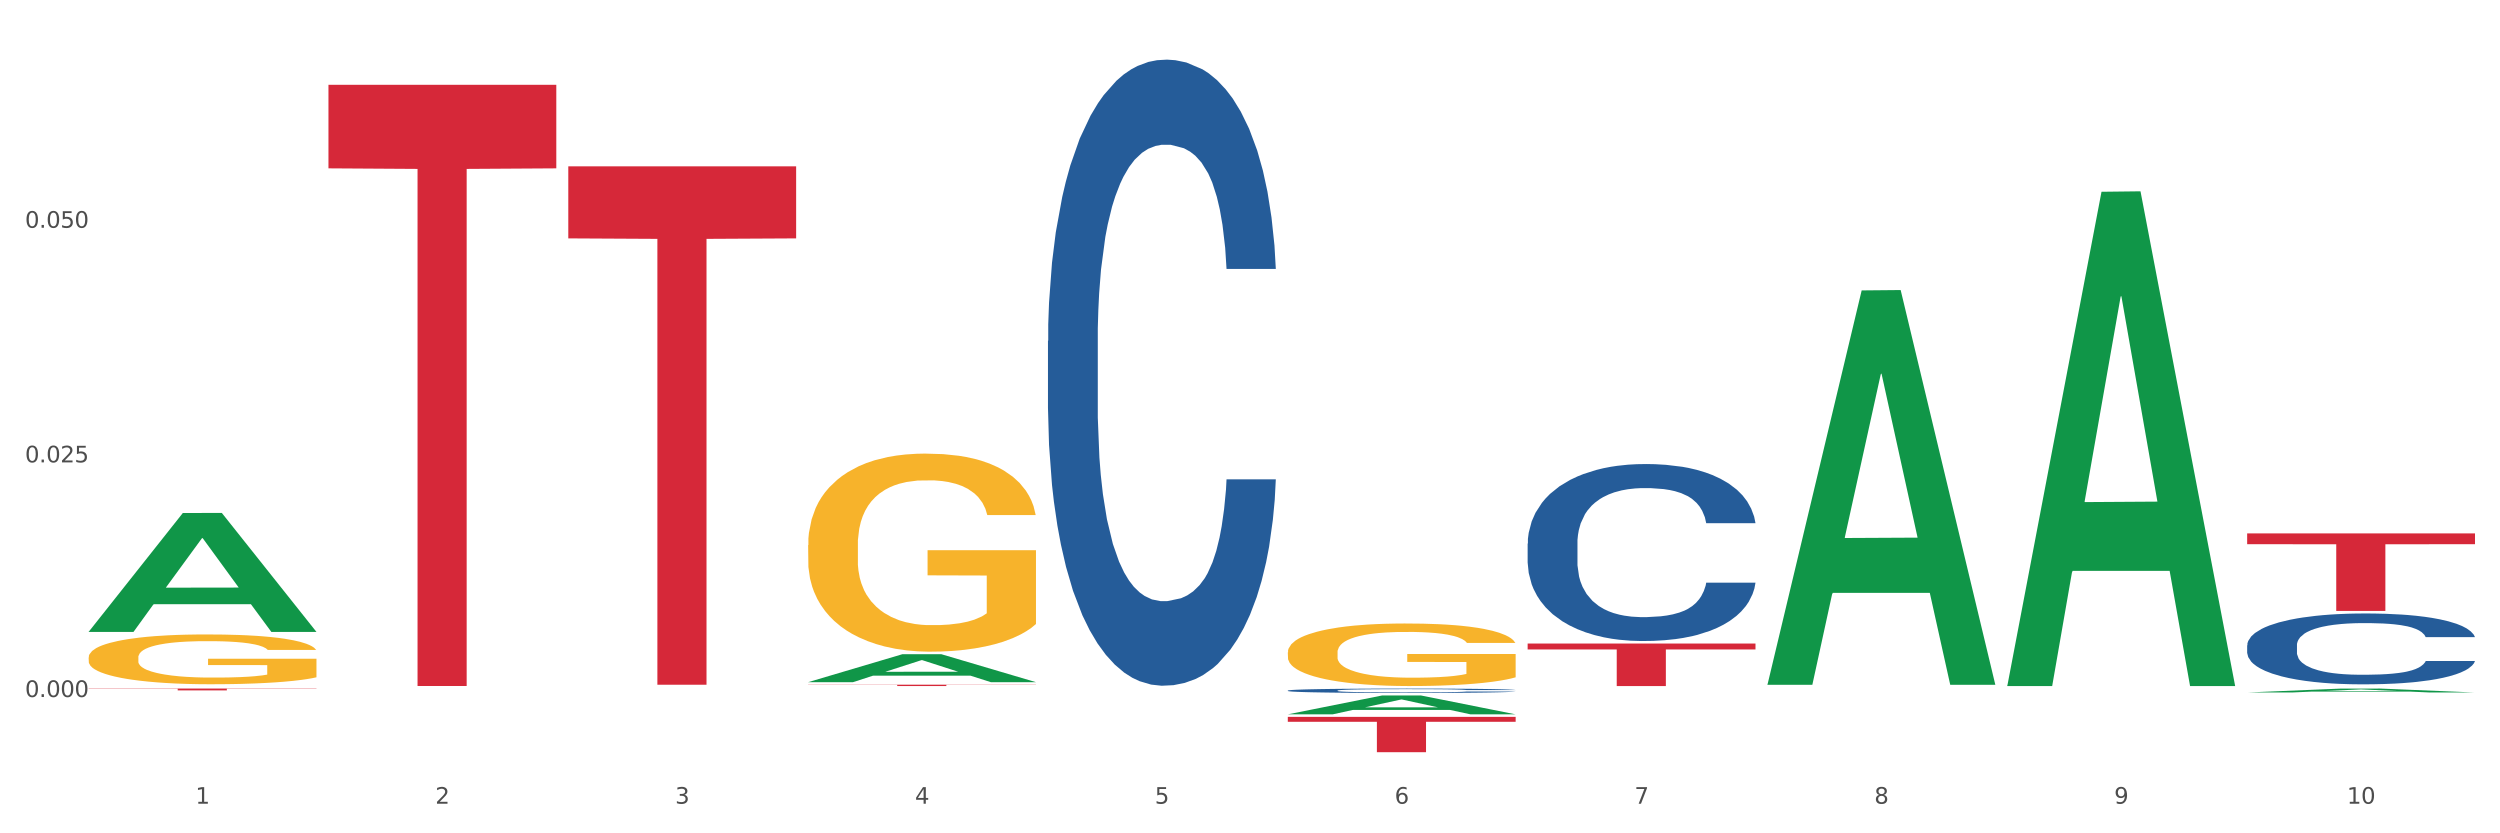
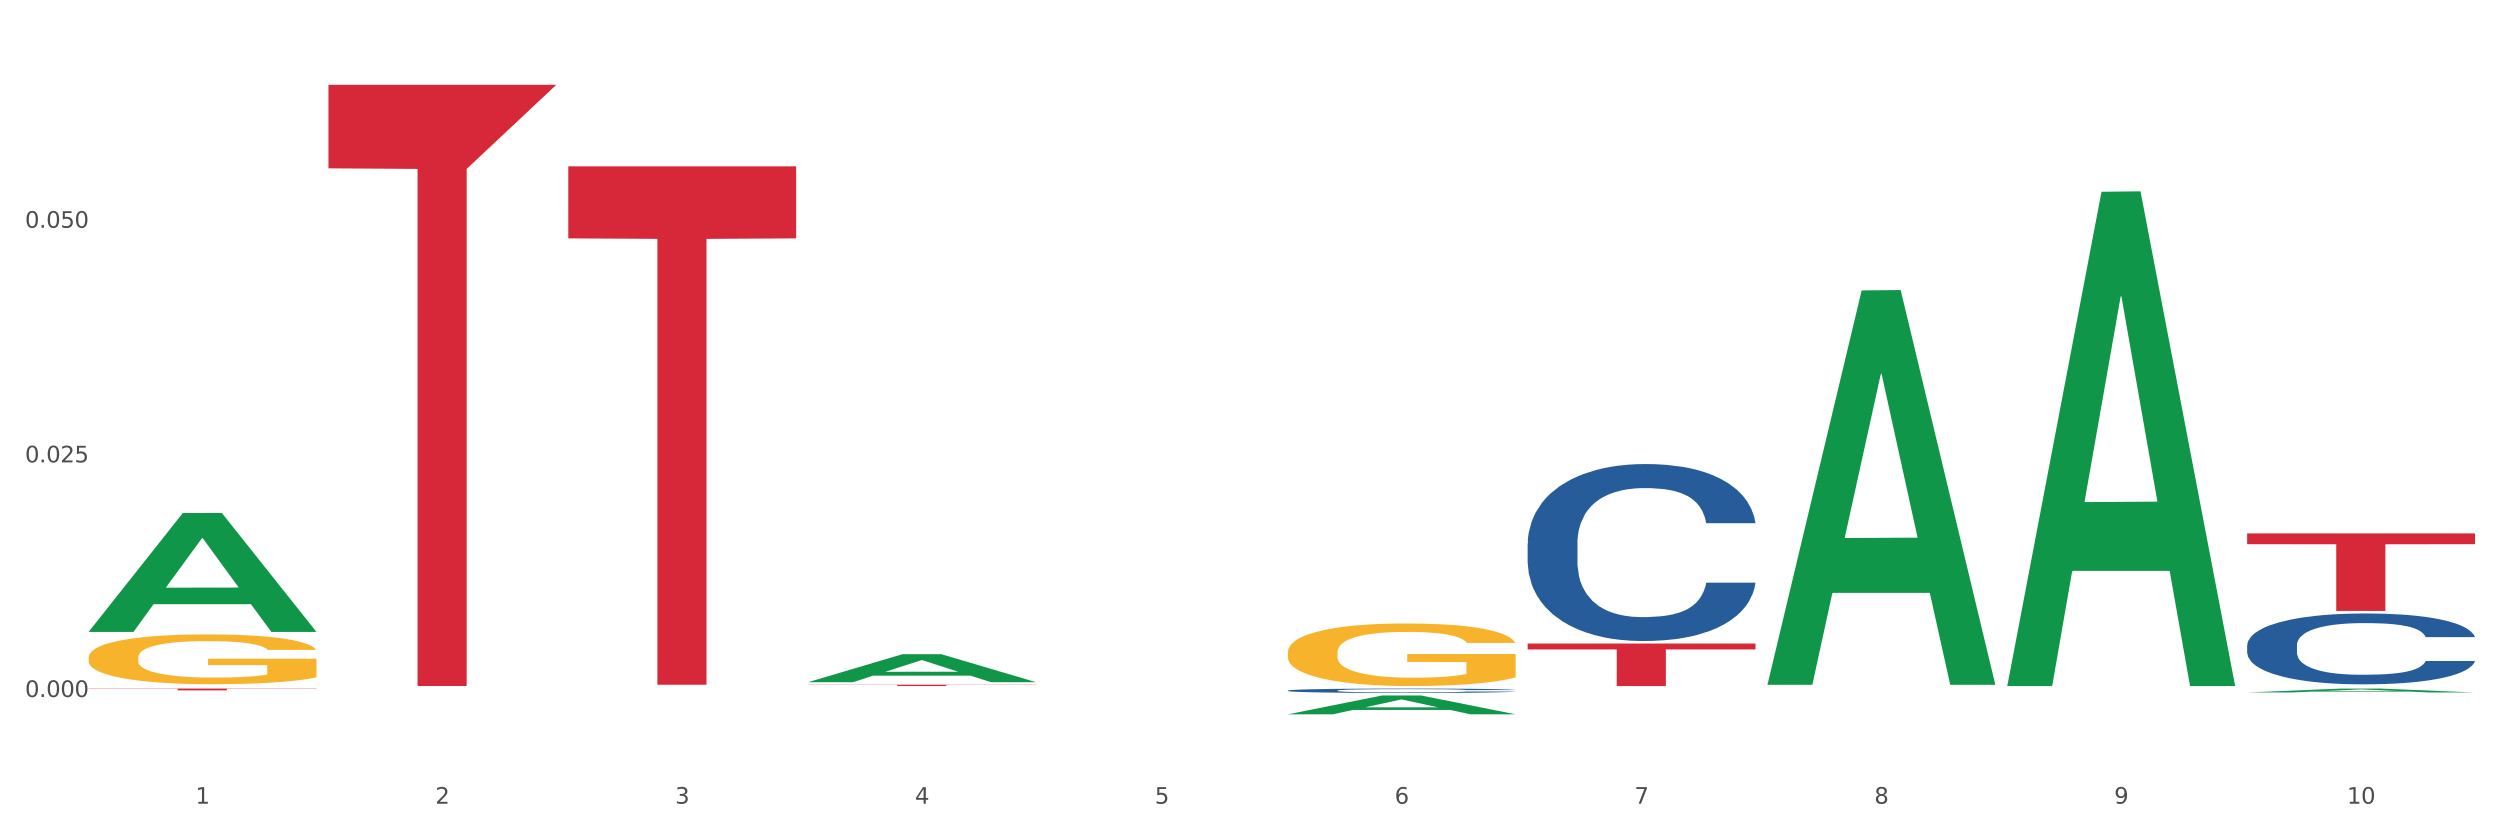
<svg xmlns="http://www.w3.org/2000/svg" xmlns:xlink="http://www.w3.org/1999/xlink" width="1080pt" height="360pt" viewBox="0 0 1080 360" version="1.1">
  <rect x="0" y="0" width="1080" height="360" fill="#333333" stroke="none" />
  <defs>
    <style type="text/css">*{stroke-linejoin: round; stroke-linecap: butt}</style>
  </defs>
  <g id="figure_1">
    <g id="patch_1">
      <path d="M 0 360  L 1080 360  L 1080 0  L 0 0  z " style="fill: #ffffff; stroke: #ffffff; stroke-linejoin: miter" />
    </g>
    <g id="axes_1">
      <g id="matplotlib.axis_1">
        <g id="xtick_1">
          <g id="text_1">
            <g style="fill: #4d4d4d" transform="translate(84.444 347.204) scale(0.096 -0.096)">
              <defs>
                <path id="DejaVuSans-31" d="M 794 531  L 1825 531  L 1825 4091  L 703 3866  L 703 4441  L 1819 4666  L 2450 4666  L 2450 531  L 3481 531  L 3481 0  L 794 0  L 794 531  z " transform="scale(0.016)" />
              </defs>
              <use xlink:href="#DejaVuSans-31" />
            </g>
          </g>
        </g>
        <g id="xtick_2">
          <g id="text_2">
            <g style="fill: #4d4d4d" transform="translate(188.053 347.204) scale(0.096 -0.096)">
              <defs>
                <path id="DejaVuSans-32" d="M 1228 531  L 3431 531  L 3431 0  L 469 0  L 469 531  Q 828 903 1448 1529  Q 2069 2156 2228 2338  Q 2531 2678 2651 2914  Q 2772 3150 2772 3378  Q 2772 3750 2511 3984  Q 2250 4219 1831 4219  Q 1534 4219 1204 4116  Q 875 4013 500 3803  L 500 4441  Q 881 4594 1212 4672  Q 1544 4750 1819 4750  Q 2544 4750 2975 4387  Q 3406 4025 3406 3419  Q 3406 3131 3298 2873  Q 3191 2616 2906 2266  Q 2828 2175 2409 1742  Q 1991 1309 1228 531  z " transform="scale(0.016)" />
              </defs>
              <use xlink:href="#DejaVuSans-32" />
            </g>
          </g>
        </g>
        <g id="xtick_3">
          <g id="text_3">
            <g style="fill: #4d4d4d" transform="translate(291.663 347.204) scale(0.096 -0.096)">
              <defs>
                <path id="DejaVuSans-33" d="M 2597 2516  Q 3050 2419 3304 2112  Q 3559 1806 3559 1356  Q 3559 666 3084 287  Q 2609 -91 1734 -91  Q 1441 -91 1130 -33  Q 819 25 488 141  L 488 750  Q 750 597 1062 519  Q 1375 441 1716 441  Q 2309 441 2620 675  Q 2931 909 2931 1356  Q 2931 1769 2642 2001  Q 2353 2234 1838 2234  L 1294 2234  L 1294 2753  L 1863 2753  Q 2328 2753 2575 2939  Q 2822 3125 2822 3475  Q 2822 3834 2567 4026  Q 2313 4219 1838 4219  Q 1578 4219 1281 4162  Q 984 4106 628 3988  L 628 4550  Q 988 4650 1302 4700  Q 1616 4750 1894 4750  Q 2613 4750 3031 4423  Q 3450 4097 3450 3541  Q 3450 3153 3228 2886  Q 3006 2619 2597 2516  z " transform="scale(0.016)" />
              </defs>
              <use xlink:href="#DejaVuSans-33" />
            </g>
          </g>
        </g>
        <g id="xtick_4">
          <g id="text_4">
            <g style="fill: #4d4d4d" transform="translate(395.273 347.204) scale(0.096 -0.096)">
              <defs>
                <path id="DejaVuSans-34" d="M 2419 4116  L 825 1625  L 2419 1625  L 2419 4116  z M 2253 4666  L 3047 4666  L 3047 1625  L 3713 1625  L 3713 1100  L 3047 1100  L 3047 0  L 2419 0  L 2419 1100  L 313 1100  L 313 1709  L 2253 4666  z " transform="scale(0.016)" />
              </defs>
              <use xlink:href="#DejaVuSans-34" />
            </g>
          </g>
        </g>
        <g id="xtick_5">
          <g id="text_5">
            <g style="fill: #4d4d4d" transform="translate(498.883 347.204) scale(0.096 -0.096)">
              <defs>
                <path id="DejaVuSans-35" d="M 691 4666  L 3169 4666  L 3169 4134  L 1269 4134  L 1269 2991  Q 1406 3038 1543 3061  Q 1681 3084 1819 3084  Q 2600 3084 3056 2656  Q 3513 2228 3513 1497  Q 3513 744 3044 326  Q 2575 -91 1722 -91  Q 1428 -91 1123 -41  Q 819 9 494 109  L 494 744  Q 775 591 1075 516  Q 1375 441 1709 441  Q 2250 441 2565 725  Q 2881 1009 2881 1497  Q 2881 1984 2565 2268  Q 2250 2553 1709 2553  Q 1456 2553 1204 2497  Q 953 2441 691 2322  L 691 4666  z " transform="scale(0.016)" />
              </defs>
              <use xlink:href="#DejaVuSans-35" />
            </g>
          </g>
        </g>
        <g id="xtick_6">
          <g id="text_6">
            <g style="fill: #4d4d4d" transform="translate(602.492 347.204) scale(0.096 -0.096)">
              <defs>
                <path id="DejaVuSans-36" d="M 2113 2584  Q 1688 2584 1439 2293  Q 1191 2003 1191 1497  Q 1191 994 1439 701  Q 1688 409 2113 409  Q 2538 409 2786 701  Q 3034 994 3034 1497  Q 3034 2003 2786 2293  Q 2538 2584 2113 2584  z M 3366 4563  L 3366 3988  Q 3128 4100 2886 4159  Q 2644 4219 2406 4219  Q 1781 4219 1451 3797  Q 1122 3375 1075 2522  Q 1259 2794 1537 2939  Q 1816 3084 2150 3084  Q 2853 3084 3261 2657  Q 3669 2231 3669 1497  Q 3669 778 3244 343  Q 2819 -91 2113 -91  Q 1303 -91 875 529  Q 447 1150 447 2328  Q 447 3434 972 4092  Q 1497 4750 2381 4750  Q 2619 4750 2861 4703  Q 3103 4656 3366 4563  z " transform="scale(0.016)" />
              </defs>
              <use xlink:href="#DejaVuSans-36" />
            </g>
          </g>
        </g>
        <g id="xtick_7">
          <g id="text_7">
            <g style="fill: #4d4d4d" transform="translate(706.102 347.204) scale(0.096 -0.096)">
              <defs>
                <path id="DejaVuSans-37" d="M 525 4666  L 3525 4666  L 3525 4397  L 1831 0  L 1172 0  L 2766 4134  L 525 4134  L 525 4666  z " transform="scale(0.016)" />
              </defs>
              <use xlink:href="#DejaVuSans-37" />
            </g>
          </g>
        </g>
        <g id="xtick_8">
          <g id="text_8">
            <g style="fill: #4d4d4d" transform="translate(809.712 347.204) scale(0.096 -0.096)">
              <defs>
                <path id="DejaVuSans-38" d="M 2034 2216  Q 1584 2216 1326 1975  Q 1069 1734 1069 1313  Q 1069 891 1326 650  Q 1584 409 2034 409  Q 2484 409 2743 651  Q 3003 894 3003 1313  Q 3003 1734 2745 1975  Q 2488 2216 2034 2216  z M 1403 2484  Q 997 2584 770 2862  Q 544 3141 544 3541  Q 544 4100 942 4425  Q 1341 4750 2034 4750  Q 2731 4750 3128 4425  Q 3525 4100 3525 3541  Q 3525 3141 3298 2862  Q 3072 2584 2669 2484  Q 3125 2378 3379 2068  Q 3634 1759 3634 1313  Q 3634 634 3220 271  Q 2806 -91 2034 -91  Q 1263 -91 848 271  Q 434 634 434 1313  Q 434 1759 690 2068  Q 947 2378 1403 2484  z M 1172 3481  Q 1172 3119 1398 2916  Q 1625 2713 2034 2713  Q 2441 2713 2670 2916  Q 2900 3119 2900 3481  Q 2900 3844 2670 4047  Q 2441 4250 2034 4250  Q 1625 4250 1398 4047  Q 1172 3844 1172 3481  z " transform="scale(0.016)" />
              </defs>
              <use xlink:href="#DejaVuSans-38" />
            </g>
          </g>
        </g>
        <g id="xtick_9">
          <g id="text_9">
            <g style="fill: #4d4d4d" transform="translate(913.322 347.204) scale(0.096 -0.096)">
              <defs>
                <path id="DejaVuSans-39" d="M 703 97  L 703 672  Q 941 559 1184 500  Q 1428 441 1663 441  Q 2288 441 2617 861  Q 2947 1281 2994 2138  Q 2813 1869 2534 1725  Q 2256 1581 1919 1581  Q 1219 1581 811 2004  Q 403 2428 403 3163  Q 403 3881 828 4315  Q 1253 4750 1959 4750  Q 2769 4750 3195 4129  Q 3622 3509 3622 2328  Q 3622 1225 3098 567  Q 2575 -91 1691 -91  Q 1453 -91 1209 -44  Q 966 3 703 97  z M 1959 2075  Q 2384 2075 2632 2365  Q 2881 2656 2881 3163  Q 2881 3666 2632 3958  Q 2384 4250 1959 4250  Q 1534 4250 1286 3958  Q 1038 3666 1038 3163  Q 1038 2656 1286 2365  Q 1534 2075 1959 2075  z " transform="scale(0.016)" />
              </defs>
              <use xlink:href="#DejaVuSans-39" />
            </g>
          </g>
        </g>
        <g id="xtick_10">
          <g id="text_10">
            <g style="fill: #4d4d4d" transform="translate(1013.877 347.204) scale(0.096 -0.096)">
              <defs>
                <path id="DejaVuSans-30" d="M 2034 4250  Q 1547 4250 1301 3770  Q 1056 3291 1056 2328  Q 1056 1369 1301 889  Q 1547 409 2034 409  Q 2525 409 2770 889  Q 3016 1369 3016 2328  Q 3016 3291 2770 3770  Q 2525 4250 2034 4250  z M 2034 4750  Q 2819 4750 3233 4129  Q 3647 3509 3647 2328  Q 3647 1150 3233 529  Q 2819 -91 2034 -91  Q 1250 -91 836 529  Q 422 1150 422 2328  Q 422 3509 836 4129  Q 1250 4750 2034 4750  z " transform="scale(0.016)" />
              </defs>
              <use xlink:href="#DejaVuSans-31" />
              <use xlink:href="#DejaVuSans-30" transform="translate(63.623 0)" />
            </g>
          </g>
        </g>
        <g id="xtick_11" />
        <g id="xtick_12" />
        <g id="xtick_13" />
        <g id="xtick_14" />
        <g id="xtick_15" />
        <g id="xtick_16" />
        <g id="xtick_17" />
        <g id="xtick_18" />
        <g id="xtick_19" />
      </g>
      <g id="matplotlib.axis_2">
        <g id="ytick_1">
          <g id="text_11">
            <g style="fill: #4d4d4d" transform="translate(10.8 301.107) scale(0.096 -0.096)">
              <defs>
                <path id="DejaVuSans-2e" d="M 684 794  L 1344 794  L 1344 0  L 684 0  L 684 794  z " transform="scale(0.016)" />
              </defs>
              <use xlink:href="#DejaVuSans-30" />
              <use xlink:href="#DejaVuSans-2e" transform="translate(63.623 0)" />
              <use xlink:href="#DejaVuSans-30" transform="translate(95.41 0)" />
              <use xlink:href="#DejaVuSans-30" transform="translate(159.033 0)" />
              <use xlink:href="#DejaVuSans-30" transform="translate(222.656 0)" />
            </g>
          </g>
        </g>
        <g id="ytick_2">
          <g id="text_12">
            <g style="fill: #4d4d4d" transform="translate(10.8 199.75) scale(0.096 -0.096)">
              <use xlink:href="#DejaVuSans-30" />
              <use xlink:href="#DejaVuSans-2e" transform="translate(63.623 0)" />
              <use xlink:href="#DejaVuSans-30" transform="translate(95.41 0)" />
              <use xlink:href="#DejaVuSans-32" transform="translate(159.033 0)" />
              <use xlink:href="#DejaVuSans-35" transform="translate(222.656 0)" />
            </g>
          </g>
        </g>
        <g id="ytick_3">
          <g id="text_13">
            <g style="fill: #4d4d4d" transform="translate(10.8 98.392) scale(0.096 -0.096)">
              <use xlink:href="#DejaVuSans-30" />
              <use xlink:href="#DejaVuSans-2e" transform="translate(63.623 0)" />
              <use xlink:href="#DejaVuSans-30" transform="translate(95.41 0)" />
              <use xlink:href="#DejaVuSans-35" transform="translate(159.033 0)" />
              <use xlink:href="#DejaVuSans-30" transform="translate(222.656 0)" />
            </g>
          </g>
        </g>
        <g id="ytick_4" />
        <g id="ytick_5" />
        <g id="ytick_6" />
      </g>
      <g id="PolyCollection_1">
        <path d="M 38.283 272.896  L 38.384 272.848  L 78.974 221.625  L 95.818 221.577  L 136.712 272.992  L 117.229 272.992  L 108.401 261.02  L 66.493 261.02  L 66.188 261.213  L 57.664 272.992  L 38.283 272.992  L 38.283 272.896  L 71.769 253.875  L 103.125 253.826  L 87.599 232.536  L 87.396 232.439  L 87.193 232.584  L 71.668 253.826  L 71.769 253.875  L 38.283 272.896  z " clip-path="url(#p509b02c2c8)" style="fill: #109648" />
        <path d="M 970.771 230.439  L 1069.2 230.439  L 1069.2 235.093  L 1030.481 235.125  L 1030.481 263.931  L 1009.256 263.931  L 1009.256 235.125  L 970.771 235.093  L 970.771 230.47  L 970.771 230.439  z " clip-path="url(#p509b02c2c8)" style="fill: #d62839" />
        <path d="M 659.941 278.015  L 758.371 278.015  L 758.371 280.566  L 719.652 280.583  L 719.652 296.373  L 698.427 296.373  L 698.427 280.583  L 659.941 280.566  L 659.941 278.032  L 659.941 278.015  z " clip-path="url(#p509b02c2c8)" style="fill: #d62839" />
-         <path d="M 556.332 309.687  L 654.761 309.687  L 654.761 311.808  L 616.042 311.822  L 616.042 324.95  L 594.817 324.95  L 594.817 311.822  L 556.332 311.808  L 556.332 309.701  L 556.332 309.687  z " clip-path="url(#p509b02c2c8)" style="fill: #d62839" />
        <path d="M 349.112 295.788  L 447.542 295.788  L 447.542 295.869  L 408.823 295.869  L 408.823 296.371  L 387.598 296.371  L 387.598 295.869  L 349.112 295.869  L 349.112 295.788  L 349.112 295.788  z " clip-path="url(#p509b02c2c8)" style="fill: #d62839" />
        <path d="M 245.502 71.861  L 343.932 71.861  L 343.932 102.982  L 305.213 103.192  L 305.213 295.805  L 283.988 295.805  L 283.988 103.192  L 245.502 102.982  L 245.502 72.071  L 245.502 71.861  z " clip-path="url(#p509b02c2c8)" style="fill: #d62839" />
-         <path d="M 452.722 147.291  L 452.838 147.044  L 452.838 140.128  L 453.187 130.741  L 454.467 113.45  L 456.096 100.358  L 458.888 85.043  L 460.401 78.621  L 462.379 71.457  L 466.451 59.848  L 471.105 49.967  L 474.362 44.533  L 476.806 41.074  L 482.274 34.899  L 485.415 32.182  L 488.673 29.959  L 491.465 28.477  L 496.119 26.748  L 499.842 26.007  L 504.147 25.759  L 507.754 26.007  L 512.524 26.995  L 519.505 29.959  L 522.181 31.688  L 525.788 34.652  L 529.511 38.604  L 532.536 42.557  L 536.026 48.238  L 539.633 55.648  L 543.123 65.035  L 545.567 73.681  L 547.545 82.82  L 549.29 93.936  L 550.57 106.04  L 551.151 116.167  L 529.86 116.167  L 529.278 107.028  L 528.115 97.147  L 526.951 90.478  L 525.671 85.043  L 523.693 78.868  L 521.948 74.916  L 519.04 70.222  L 516.364 67.258  L 514.153 65.529  L 511.477 64.047  L 505.776 62.565  L 501.704 62.565  L 499.144 63.059  L 496.003 64.294  L 493.327 66.023  L 490.186 68.987  L 487.742 72.199  L 485.299 76.398  L 483.903 79.362  L 481.809 84.796  L 480.412 89.243  L 478.551 96.9  L 477.504 102.334  L 475.642 116.414  L 474.828 126.789  L 474.479 133.953  L 474.246 141.857  L 474.246 180.392  L 474.944 197.683  L 475.526 205.093  L 476.457 213.492  L 478.202 224.36  L 480.762 234.982  L 483.438 242.64  L 485.648 247.333  L 487.742 250.791  L 489.837 253.508  L 492.396 255.979  L 494.49 257.461  L 497.632 258.943  L 501.355 259.684  L 504.264 259.684  L 510.197 258.449  L 512.873 257.214  L 515.433 255.484  L 518.225 252.767  L 520.436 249.803  L 521.716 247.58  L 523.81 242.887  L 525.439 237.946  L 526.835 232.265  L 527.766 227.325  L 528.813 219.914  L 529.627 211.516  L 529.86 207.069  L 551.151 207.069  L 550.686 215.962  L 549.871 224.607  L 548.243 236.217  L 546.963 242.887  L 544.985 251.038  L 542.891 257.955  L 539.982 265.612  L 537.306 271.294  L 534.514 276.234  L 531.489 280.68  L 526.02 286.856  L 524.042 288.585  L 519.854 291.549  L 516.596 293.278  L 511.826 295.007  L 506.94 295.995  L 501.82 296.242  L 497.283 295.748  L 492.28 294.266  L 489.138 292.784  L 485.648 290.561  L 481.576 287.103  L 477.737 282.903  L 474.13 277.963  L 470.756 272.282  L 467.614 265.859  L 463.542 255.237  L 460.517 244.863  L 458.307 235.229  L 456.794 227.078  L 455.282 216.703  L 454.467 209.539  L 453.187 192.248  L 452.722 176.192  L 452.722 147.291  z " clip-path="url(#p509b02c2c8)" style="fill: #255c99" />
        <path d="M 556.332 298.314  L 556.448 298.312  L 556.448 298.263  L 556.797 298.197  L 558.077 298.076  L 559.706 297.984  L 562.498 297.876  L 564.011 297.831  L 565.989 297.781  L 570.061 297.699  L 574.715 297.63  L 577.972 297.592  L 580.415 297.568  L 585.884 297.524  L 589.025 297.505  L 592.283 297.49  L 595.075 297.479  L 599.729 297.467  L 603.452 297.462  L 607.757 297.46  L 611.364 297.462  L 616.134 297.469  L 623.115 297.49  L 625.791 297.502  L 629.397 297.523  L 633.121 297.55  L 636.146 297.578  L 639.636 297.618  L 643.243 297.67  L 646.733 297.736  L 649.176 297.797  L 651.154 297.861  L 652.899 297.939  L 654.179 298.024  L 654.761 298.095  L 633.47 298.095  L 632.888 298.031  L 631.724 297.961  L 630.561 297.915  L 629.281 297.876  L 627.303 297.833  L 625.558 297.805  L 622.649 297.772  L 619.973 297.752  L 617.763 297.739  L 615.087 297.729  L 609.386 297.719  L 605.314 297.719  L 602.754 297.722  L 599.613 297.731  L 596.937 297.743  L 593.795 297.764  L 591.352 297.786  L 588.909 297.816  L 587.513 297.837  L 585.418 297.875  L 584.022 297.906  L 582.161 297.96  L 581.114 297.998  L 579.252 298.097  L 578.438 298.17  L 578.089 298.22  L 577.856 298.275  L 577.856 298.546  L 578.554 298.667  L 579.136 298.719  L 580.066 298.778  L 581.812 298.855  L 584.371 298.929  L 587.047 298.983  L 589.258 299.016  L 591.352 299.04  L 593.446 299.059  L 596.006 299.077  L 598.1 299.087  L 601.242 299.098  L 604.965 299.103  L 607.873 299.103  L 613.807 299.094  L 616.483 299.086  L 619.043 299.073  L 621.835 299.054  L 624.045 299.033  L 625.325 299.018  L 627.42 298.985  L 629.048 298.95  L 630.445 298.91  L 631.375 298.876  L 632.422 298.824  L 633.237 298.765  L 633.47 298.733  L 654.761 298.733  L 654.296 298.796  L 653.481 298.857  L 651.852 298.938  L 650.573 298.985  L 648.595 299.042  L 646.5 299.091  L 643.592 299.144  L 640.916 299.184  L 638.123 299.219  L 635.098 299.25  L 629.63 299.294  L 627.652 299.306  L 623.464 299.327  L 620.206 299.339  L 615.436 299.351  L 610.549 299.358  L 605.43 299.36  L 600.893 299.356  L 595.89 299.346  L 592.748 299.335  L 589.258 299.32  L 585.186 299.295  L 581.346 299.266  L 577.74 299.231  L 574.365 299.191  L 571.224 299.146  L 567.152 299.072  L 564.127 298.999  L 561.916 298.931  L 560.404 298.874  L 558.891 298.801  L 558.077 298.751  L 556.797 298.629  L 556.332 298.517  L 556.332 298.314  z " clip-path="url(#p509b02c2c8)" style="fill: #255c99" />
        <path d="M 659.941 234.819  L 660.058 234.749  L 660.058 232.794  L 660.407 230.14  L 661.687 225.252  L 663.316 221.551  L 666.108 217.221  L 667.62 215.405  L 669.598 213.38  L 673.67 210.098  L 678.324 207.305  L 681.582 205.768  L 684.025 204.791  L 689.494 203.045  L 692.635 202.277  L 695.893 201.648  L 698.685 201.229  L 703.339 200.74  L 707.062 200.531  L 711.367 200.461  L 714.973 200.531  L 719.744 200.81  L 726.724 201.648  L 729.4 202.137  L 733.007 202.975  L 736.73 204.092  L 739.755 205.21  L 743.246 206.816  L 746.852 208.911  L 750.343 211.565  L 752.786 214.009  L 754.764 216.592  L 756.509 219.735  L 757.789 223.157  L 758.371 226.02  L 737.079 226.02  L 736.498 223.436  L 735.334 220.643  L 734.171 218.757  L 732.891 217.221  L 730.913 215.475  L 729.168 214.358  L 726.259 213.031  L 723.583 212.193  L 721.373 211.704  L 718.697 211.285  L 712.996 210.866  L 708.923 210.866  L 706.364 211.006  L 703.222 211.355  L 700.546 211.844  L 697.405 212.682  L 694.962 213.59  L 692.519 214.777  L 691.122 215.615  L 689.028 217.151  L 687.632 218.408  L 685.77 220.573  L 684.723 222.109  L 682.862 226.09  L 682.047 229.023  L 681.698 231.048  L 681.466 233.282  L 681.466 244.176  L 682.164 249.065  L 682.745 251.16  L 683.676 253.534  L 685.421 256.607  L 687.981 259.609  L 690.657 261.774  L 692.868 263.101  L 694.962 264.079  L 697.056 264.847  L 699.616 265.545  L 701.71 265.964  L 704.851 266.383  L 708.574 266.593  L 711.483 266.593  L 717.417 266.243  L 720.093 265.894  L 722.652 265.405  L 725.445 264.637  L 727.655 263.799  L 728.935 263.171  L 731.029 261.844  L 732.658 260.447  L 734.054 258.841  L 734.985 257.445  L 736.032 255.35  L 736.847 252.975  L 737.079 251.718  L 758.371 251.718  L 757.905 254.232  L 757.091 256.676  L 755.462 259.959  L 754.182 261.844  L 752.204 264.149  L 750.11 266.104  L 747.201 268.269  L 744.526 269.875  L 741.733 271.271  L 738.708 272.528  L 733.24 274.274  L 731.262 274.763  L 727.074 275.601  L 723.816 276.09  L 719.046 276.579  L 714.159 276.858  L 709.04 276.928  L 704.502 276.788  L 699.499 276.369  L 696.358 275.95  L 692.868 275.322  L 688.795 274.344  L 684.956 273.157  L 681.349 271.76  L 677.975 270.154  L 674.834 268.338  L 670.762 265.336  L 667.737 262.403  L 665.526 259.679  L 664.014 257.375  L 662.501 254.442  L 661.687 252.417  L 660.407 247.528  L 659.941 242.989  L 659.941 234.819  z " clip-path="url(#p509b02c2c8)" style="fill: #255c99" />
        <path d="M 970.771 278.776  L 970.887 278.748  L 970.887 277.965  L 971.236 276.902  L 972.516 274.945  L 974.145 273.463  L 976.937 271.729  L 978.45 271.002  L 980.428 270.191  L 984.5 268.877  L 989.154 267.758  L 992.411 267.143  L 994.854 266.752  L 1000.323 266.053  L 1003.464 265.745  L 1006.722 265.494  L 1009.514 265.326  L 1014.168 265.13  L 1017.891 265.046  L 1022.196 265.018  L 1025.803 265.046  L 1030.573 265.158  L 1037.554 265.494  L 1040.23 265.689  L 1043.836 266.025  L 1047.56 266.472  L 1050.585 266.92  L 1054.075 267.563  L 1057.682 268.402  L 1061.172 269.464  L 1063.615 270.443  L 1065.593 271.477  L 1067.338 272.736  L 1068.618 274.106  L 1069.2 275.252  L 1047.909 275.252  L 1047.327 274.218  L 1046.163 273.099  L 1045 272.344  L 1043.72 271.729  L 1041.742 271.03  L 1039.997 270.583  L 1037.088 270.051  L 1034.412 269.716  L 1032.202 269.52  L 1029.526 269.352  L 1023.825 269.185  L 1019.753 269.185  L 1017.193 269.24  L 1014.052 269.38  L 1011.376 269.576  L 1008.234 269.912  L 1005.791 270.275  L 1003.348 270.75  L 1001.952 271.086  L 999.857 271.701  L 998.461 272.204  L 996.6 273.071  L 995.553 273.686  L 993.691 275.28  L 992.877 276.455  L 992.528 277.266  L 992.295 278.16  L 992.295 282.523  L 992.993 284.48  L 993.575 285.319  L 994.505 286.269  L 996.251 287.5  L 998.81 288.702  L 1001.486 289.569  L 1003.697 290.1  L 1005.791 290.492  L 1007.885 290.799  L 1010.445 291.079  L 1012.539 291.247  L 1015.681 291.415  L 1019.404 291.498  L 1022.312 291.498  L 1028.246 291.359  L 1030.922 291.219  L 1033.482 291.023  L 1036.274 290.715  L 1038.484 290.38  L 1039.764 290.128  L 1041.859 289.597  L 1043.487 289.038  L 1044.884 288.395  L 1045.814 287.835  L 1046.861 286.997  L 1047.676 286.046  L 1047.909 285.542  L 1069.2 285.542  L 1068.735 286.549  L 1067.92 287.528  L 1066.291 288.842  L 1065.012 289.597  L 1063.034 290.52  L 1060.939 291.303  L 1058.031 292.17  L 1055.355 292.813  L 1052.562 293.372  L 1049.537 293.875  L 1044.069 294.574  L 1042.091 294.77  L 1037.903 295.106  L 1034.645 295.301  L 1029.875 295.497  L 1024.988 295.609  L 1019.869 295.637  L 1015.332 295.581  L 1010.329 295.413  L 1007.187 295.245  L 1003.697 294.994  L 999.625 294.602  L 995.785 294.127  L 992.179 293.568  L 988.804 292.925  L 985.663 292.197  L 981.591 290.995  L 978.566 289.821  L 976.355 288.73  L 974.843 287.807  L 973.33 286.633  L 972.516 285.822  L 971.236 283.865  L 970.771 282.047  L 970.771 278.776  z " clip-path="url(#p509b02c2c8)" style="fill: #255c99" />
-         <path d="M 141.893 36.634  L 240.322 36.634  L 240.322 72.727  L 201.603 72.971  L 201.603 296.359  L 180.378 296.359  L 180.378 72.971  L 141.893 72.727  L 141.893 36.878  L 141.893 36.634  z " clip-path="url(#p509b02c2c8)" style="fill: #d62839" />
+         <path d="M 141.893 36.634  L 240.322 36.634  L 201.603 72.971  L 201.603 296.359  L 180.378 296.359  L 180.378 72.971  L 141.893 72.727  L 141.893 36.878  L 141.893 36.634  z " clip-path="url(#p509b02c2c8)" style="fill: #d62839" />
        <path d="M 38.283 297.46  L 136.712 297.46  L 136.712 297.569  L 97.994 297.57  L 97.994 298.244  L 76.768 298.244  L 76.768 297.57  L 38.283 297.569  L 38.283 297.461  L 38.283 297.46  z " clip-path="url(#p509b02c2c8)" style="fill: #d62839" />
        <path d="M 556.332 281.837  L 556.448 281.812  L 556.448 280.924  L 556.68 280.159  L 557.842 278.308  L 559.586 276.778  L 560.864 275.963  L 562.142 275.297  L 563.653 274.631  L 565.512 273.94  L 568.882 272.928  L 570.974 272.409  L 573.531 271.867  L 578.179 271.077  L 581.549 270.633  L 585.035 270.262  L 590.73 269.818  L 594.448 269.621  L 598.4 269.473  L 603.164 269.374  L 606.767 269.349  L 614.669 269.423  L 621.409 269.645  L 624.663 269.818  L 628.846 270.114  L 631.054 270.312  L 634.657 270.707  L 638.375 271.225  L 640.932 271.669  L 644.767 272.508  L 647.672 273.347  L 650.345 274.384  L 651.74 275.1  L 652.785 275.766  L 653.715 276.531  L 654.645 277.74  L 633.727 277.74  L 632.914 276.876  L 631.635 276.062  L 629.776 275.272  L 628.149 274.779  L 625.36 274.162  L 622.803 273.767  L 620.131 273.471  L 616.877 273.224  L 614.32 273.101  L 610.718 273.002  L 603.629 273.026  L 598.864 273.224  L 595.61 273.471  L 593.519 273.693  L 591.659 273.94  L 589.568 274.285  L 587.127 274.803  L 585.384 275.272  L 583.641 275.865  L 582.246 276.457  L 580.968 277.148  L 579.922 277.888  L 579.109 278.653  L 578.412 279.591  L 577.83 281.146  L 577.83 284.527  L 578.063 285.292  L 578.644 286.304  L 579.341 287.069  L 580.503 287.982  L 581.549 288.599  L 583.525 289.488  L 585.733 290.228  L 587.476 290.697  L 589.219 291.092  L 592.24 291.635  L 595.61 292.079  L 598.516 292.351  L 602.467 292.597  L 605.14 292.696  L 607.464 292.745  L 613.158 292.745  L 617.225 292.671  L 621.758 292.499  L 625.244 292.276  L 628.149 292.005  L 631.403 291.561  L 633.495 291.141  L 633.495 285.983  L 607.929 285.959  L 607.929 282.528  L 654.761 282.528  L 654.761 292.597  L 652.785 293.116  L 650.577 293.584  L 648.253 294.004  L 644.767 294.522  L 640.583 295.016  L 636.865 295.361  L 632.914 295.658  L 628.265 295.929  L 622.222 296.176  L 618.504 296.275  L 613.855 296.349  L 608.394 296.373  L 603.629 296.324  L 598.981 296.201  L 594.1 295.978  L 589.335 295.658  L 585.733 295.337  L 582.13 294.942  L 578.295 294.424  L 575.274 293.93  L 572.95 293.486  L 570.393 292.918  L 567.604 292.178  L 565.512 291.511  L 563.653 290.82  L 561.677 289.932  L 560.283 289.167  L 558.888 288.204  L 558.075 287.489  L 557.145 286.378  L 556.448 284.823  L 556.332 281.837  z " clip-path="url(#p509b02c2c8)" style="fill: #f7b32b" />
-         <path d="M 349.112 235.495  L 349.228 235.417  L 349.228 232.603  L 349.461 230.181  L 350.623 224.319  L 352.366 219.474  L 353.644 216.895  L 354.923 214.785  L 356.433 212.675  L 358.293 210.487  L 361.663 207.282  L 363.755 205.641  L 366.311 203.922  L 370.96 201.421  L 374.33 200.014  L 377.816 198.842  L 383.51 197.435  L 387.229 196.81  L 391.18 196.341  L 395.945 196.029  L 399.547 195.951  L 407.449 196.185  L 414.189 196.888  L 417.443 197.435  L 421.627 198.373  L 423.835 198.998  L 427.437 200.249  L 431.156 201.89  L 433.713 203.297  L 437.548 205.954  L 440.453 208.611  L 443.126 211.893  L 444.52 214.16  L 445.566 216.27  L 446.496 218.692  L 447.425 222.522  L 426.508 222.522  L 425.694 219.787  L 424.416 217.208  L 422.557 214.707  L 420.93 213.144  L 418.141 211.19  L 415.584 209.94  L 412.911 209.002  L 409.657 208.22  L 407.101 207.829  L 403.498 207.517  L 396.409 207.595  L 391.645 208.22  L 388.391 209.002  L 386.299 209.705  L 384.44 210.487  L 382.348 211.581  L 379.908 213.222  L 378.165 214.707  L 376.421 216.582  L 375.027 218.458  L 373.749 220.646  L 372.703 222.991  L 371.889 225.413  L 371.192 228.383  L 370.611 233.307  L 370.611 244.013  L 370.843 246.436  L 371.424 249.64  L 372.122 252.063  L 373.284 254.954  L 374.33 256.908  L 376.305 259.722  L 378.513 262.066  L 380.256 263.551  L 381.999 264.801  L 385.021 266.521  L 388.391 267.928  L 391.296 268.787  L 395.247 269.569  L 397.92 269.881  L 400.244 270.038  L 405.939 270.038  L 410.006 269.803  L 414.538 269.256  L 418.024 268.553  L 420.93 267.693  L 424.183 266.286  L 426.275 264.958  L 426.275 248.624  L 400.709 248.546  L 400.709 237.683  L 447.542 237.683  L 447.542 269.569  L 445.566 271.21  L 443.358 272.695  L 441.034 274.023  L 437.548 275.664  L 433.364 277.227  L 429.645 278.322  L 425.694 279.259  L 421.046 280.119  L 415.003 280.901  L 411.284 281.213  L 406.636 281.448  L 401.174 281.526  L 396.409 281.369  L 391.761 280.979  L 386.88 280.275  L 382.116 279.259  L 378.513 278.243  L 374.911 276.993  L 371.076 275.352  L 368.054 273.789  L 365.73 272.382  L 363.174 270.585  L 360.385 268.24  L 358.293 266.13  L 356.433 263.942  L 354.458 261.128  L 353.063 258.706  L 351.669 255.658  L 350.855 253.391  L 349.926 249.875  L 349.228 244.951  L 349.112 235.495  z " clip-path="url(#p509b02c2c8)" style="fill: #f7b32b" />
        <path d="M 38.283 284.023  L 38.399 284.003  L 38.399 283.296  L 38.632 282.687  L 39.794 281.213  L 41.537 279.994  L 42.815 279.346  L 44.093 278.815  L 45.604 278.285  L 47.464 277.734  L 50.834 276.929  L 52.925 276.516  L 55.482 276.084  L 60.13 275.455  L 63.5 275.101  L 66.987 274.806  L 72.681 274.453  L 76.4 274.295  L 80.351 274.177  L 85.115 274.099  L 88.718 274.079  L 96.62 274.138  L 103.36 274.315  L 106.614 274.453  L 110.798 274.688  L 113.006 274.846  L 116.608 275.16  L 120.327 275.573  L 122.883 275.926  L 126.718 276.595  L 129.623 277.263  L 132.296 278.088  L 133.691 278.658  L 134.737 279.189  L 135.666 279.798  L 136.596 280.761  L 115.678 280.761  L 114.865 280.073  L 113.587 279.425  L 111.727 278.796  L 110.1 278.403  L 107.311 277.911  L 104.755 277.597  L 102.082 277.361  L 98.828 277.165  L 96.271 277.066  L 92.669 276.988  L 85.58 277.007  L 80.816 277.165  L 77.562 277.361  L 75.47 277.538  L 73.611 277.734  L 71.519 278.01  L 69.078 278.422  L 67.335 278.796  L 65.592 279.267  L 64.198 279.739  L 62.919 280.289  L 61.873 280.879  L 61.06 281.488  L 60.363 282.235  L 59.782 283.473  L 59.782 286.165  L 60.014 286.774  L 60.595 287.58  L 61.292 288.189  L 62.455 288.916  L 63.5 289.408  L 65.476 290.115  L 67.684 290.705  L 69.427 291.078  L 71.17 291.393  L 74.192 291.825  L 77.562 292.179  L 80.467 292.395  L 84.418 292.591  L 87.091 292.67  L 89.415 292.709  L 95.109 292.709  L 99.177 292.65  L 103.709 292.513  L 107.195 292.336  L 110.1 292.12  L 113.354 291.766  L 115.446 291.432  L 115.446 287.325  L 89.88 287.305  L 89.88 284.573  L 136.712 284.573  L 136.712 292.591  L 134.737 293.004  L 132.529 293.377  L 130.205 293.711  L 126.718 294.124  L 122.535 294.517  L 118.816 294.792  L 114.865 295.028  L 110.217 295.244  L 104.174 295.441  L 100.455 295.519  L 95.807 295.578  L 90.345 295.598  L 85.58 295.559  L 80.932 295.46  L 76.051 295.284  L 71.286 295.028  L 67.684 294.773  L 64.081 294.458  L 60.247 294.046  L 57.225 293.652  L 54.901 293.299  L 52.344 292.847  L 49.555 292.257  L 47.464 291.727  L 45.604 291.176  L 43.629 290.469  L 42.234 289.86  L 40.84 289.093  L 40.026 288.523  L 39.096 287.639  L 38.399 286.401  L 38.283 284.023  z " clip-path="url(#p509b02c2c8)" style="fill: #f7b32b" />
        <path d="M 970.771 299.152  L 970.872 299.151  L 1011.462 297.462  L 1028.306 297.46  L 1069.2 299.156  L 1049.717 299.156  L 1040.889 298.761  L 998.98 298.761  L 998.676 298.767  L 990.152 299.156  L 970.771 299.156  L 970.771 299.152  L 1004.257 298.525  L 1035.612 298.524  L 1020.087 297.821  L 1019.884 297.818  L 1019.681 297.823  L 1004.156 298.524  L 1004.257 298.525  L 970.771 299.152  z " clip-path="url(#p509b02c2c8)" style="fill: #109648" />
        <path d="M 867.161 295.972  L 867.262 295.771  L 907.852 82.844  L 924.696 82.643  L 965.59 296.373  L 946.107 296.373  L 937.279 246.603  L 895.371 246.603  L 895.066 247.406  L 886.542 296.373  L 867.161 296.373  L 867.161 295.972  L 900.647 216.902  L 932.003 216.701  L 916.477 128.199  L 916.274 127.798  L 916.071 128.4  L 900.546 216.701  L 900.647 216.902  L 867.161 295.972  z " clip-path="url(#p509b02c2c8)" style="fill: #109648" />
        <path d="M 763.551 295.506  L 763.653 295.346  L 804.242 125.458  L 821.087 125.298  L 861.981 295.826  L 842.498 295.826  L 833.669 256.116  L 791.761 256.116  L 791.456 256.757  L 782.933 295.826  L 763.551 295.826  L 763.551 295.506  L 797.037 232.418  L 828.393 232.258  L 812.867 161.645  L 812.664 161.325  L 812.461 161.805  L 796.936 232.258  L 797.037 232.418  L 763.551 295.506  z " clip-path="url(#p509b02c2c8)" style="fill: #109648" />
        <path d="M 556.332 308.585  L 556.433 308.577  L 597.023 300.454  L 613.867 300.446  L 654.761 308.6  L 635.278 308.6  L 626.45 306.702  L 584.541 306.702  L 584.237 306.732  L 575.713 308.6  L 556.332 308.6  L 556.332 308.585  L 589.818 305.568  L 621.173 305.561  L 605.648 302.184  L 605.445 302.169  L 605.242 302.192  L 589.717 305.561  L 589.818 305.568  L 556.332 308.585  z " clip-path="url(#p509b02c2c8)" style="fill: #109648" />
        <path d="M 349.112 294.678  L 349.214 294.667  L 389.803 282.624  L 406.648 282.613  L 447.542 294.701  L 428.059 294.701  L 419.23 291.886  L 377.322 291.886  L 377.017 291.931  L 368.494 294.701  L 349.112 294.701  L 349.112 294.678  L 382.598 290.206  L 413.954 290.195  L 398.428 285.189  L 398.225 285.166  L 398.022 285.2  L 382.497 290.195  L 382.598 290.206  L 349.112 294.678  z " clip-path="url(#p509b02c2c8)" style="fill: #109648" />
      </g>
    </g>
  </g>
  <defs>
    <clipPath id="p509b02c2c8">
      <rect x="38.283" y="10.8" width="1030.917" height="329.109" />
    </clipPath>
  </defs>
</svg>